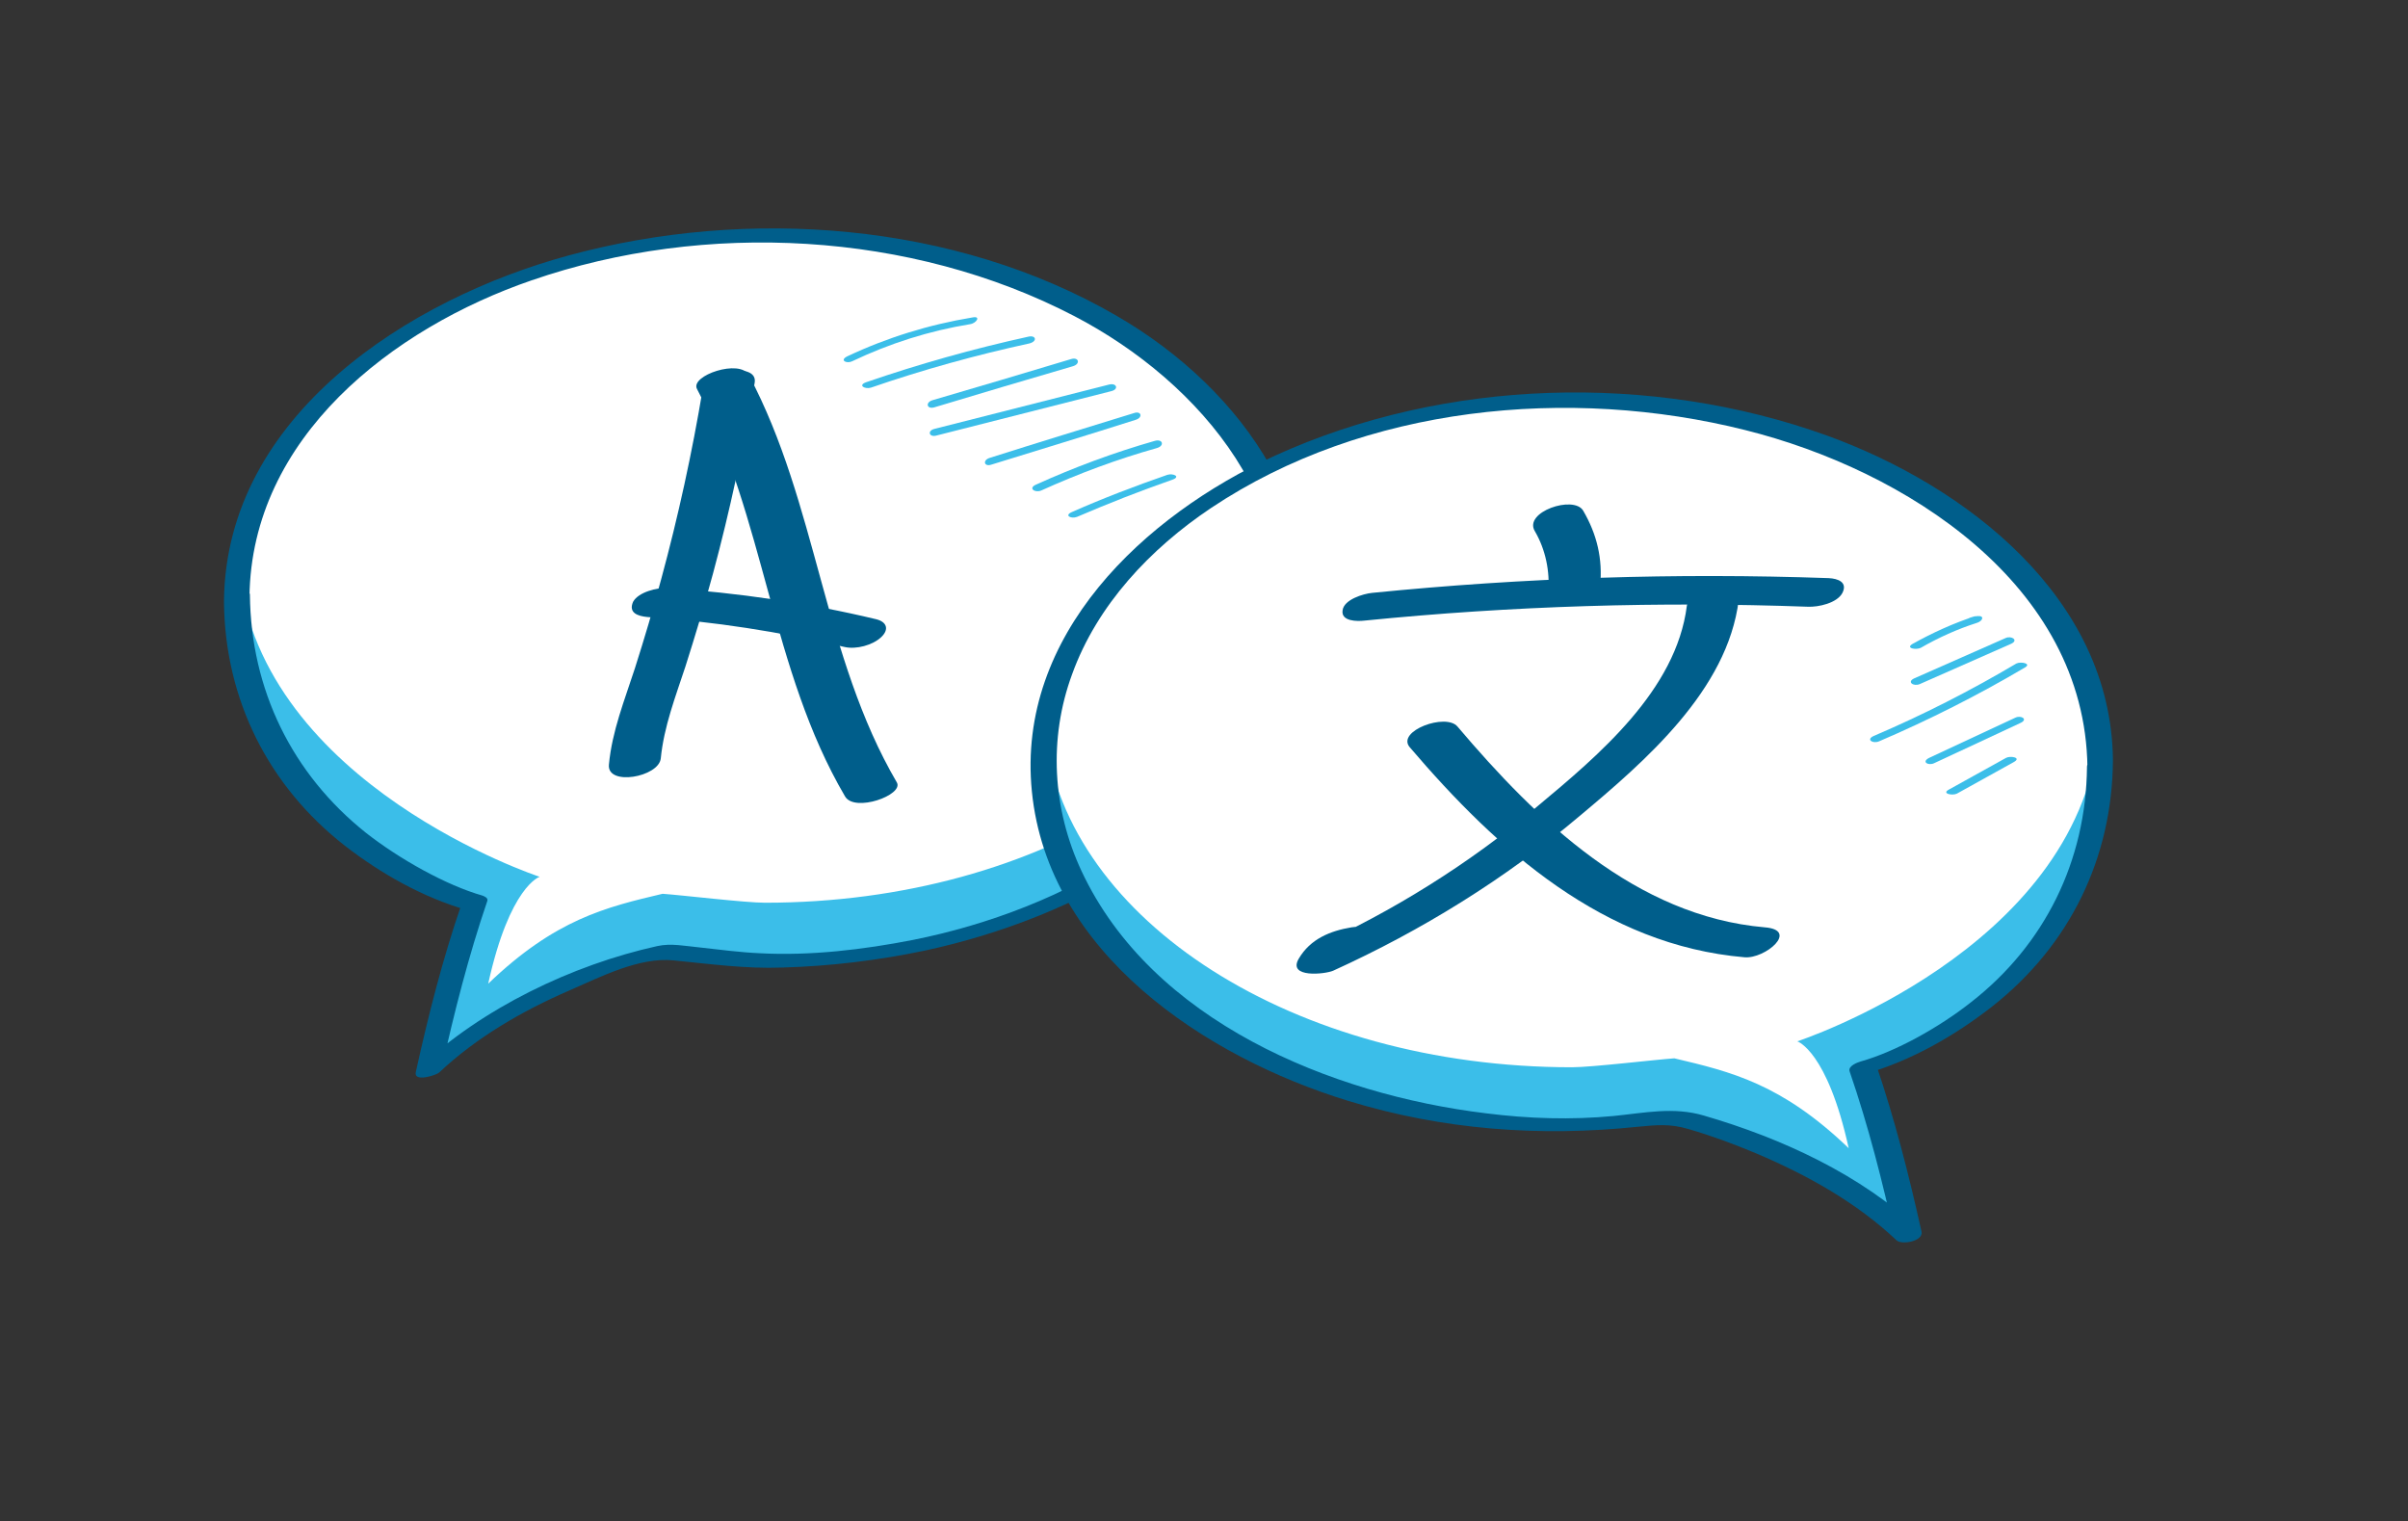
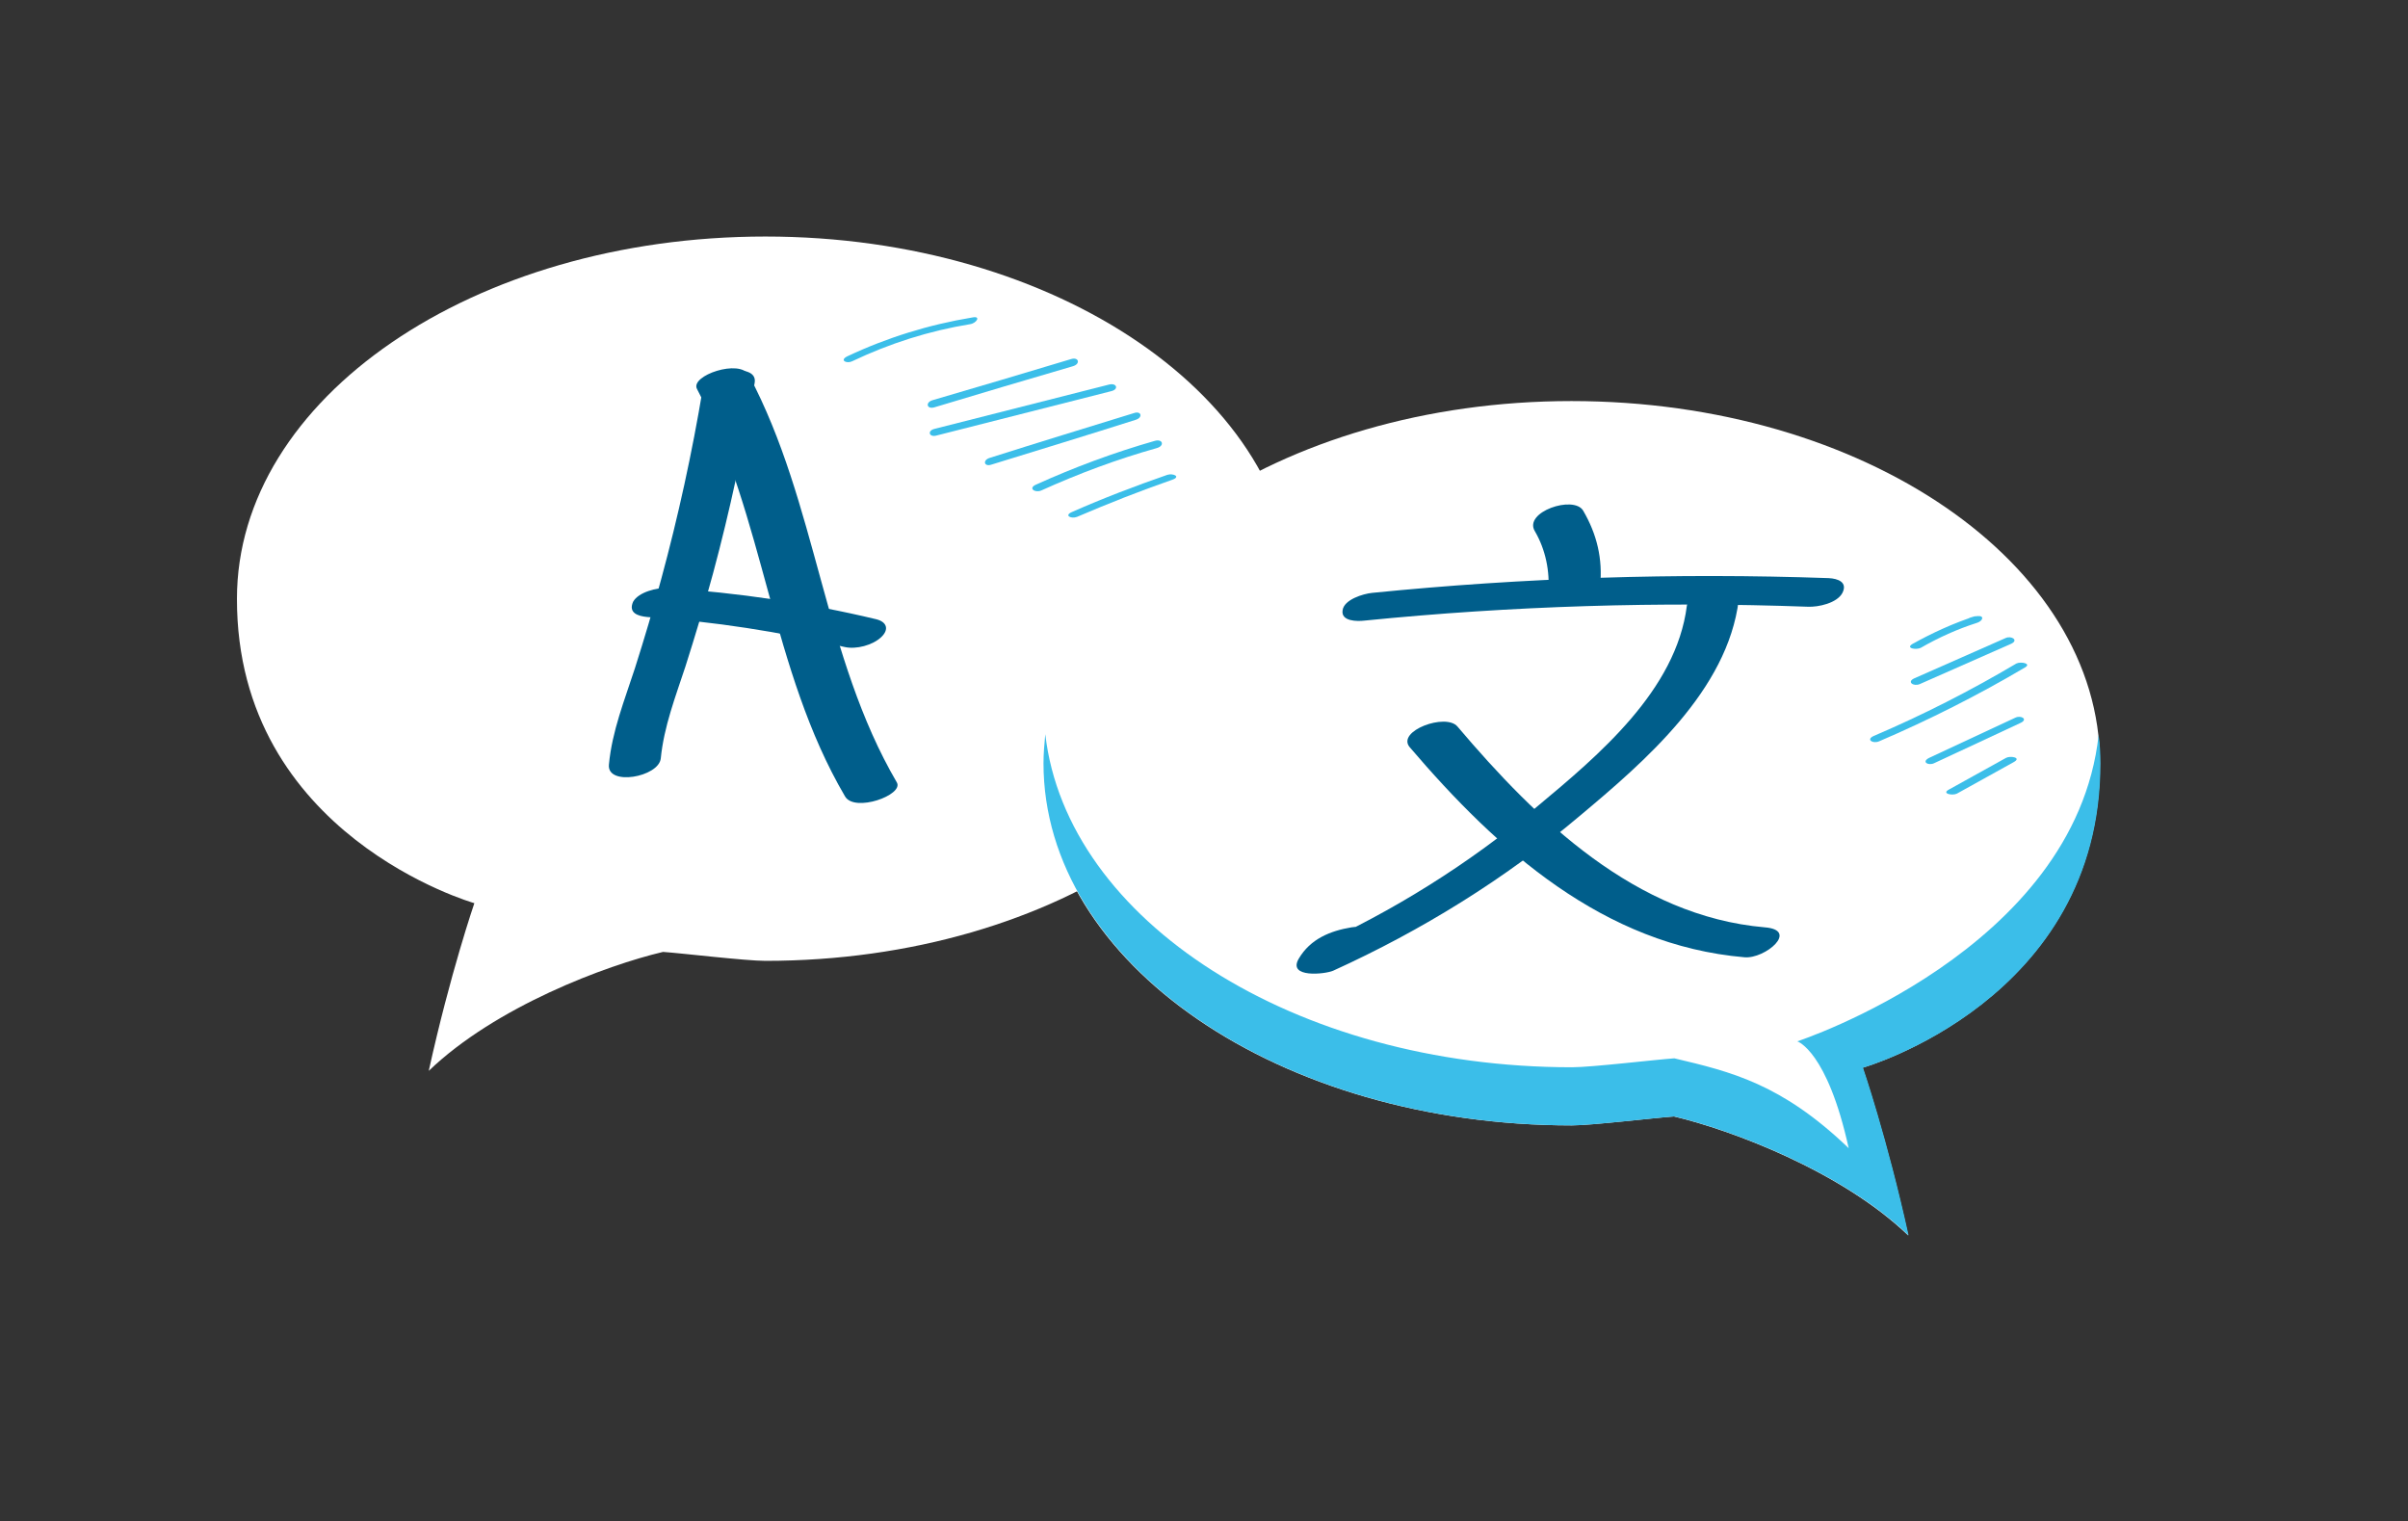
<svg xmlns="http://www.w3.org/2000/svg" version="1.1" x="0px" y="0px" width="538.6px" height="340.2px" viewBox="0 0 538.6 340.2" enable-background="new 0 0 538.6 340.2" xml:space="preserve">
  <rect x="0" y="0" width="538.6" height="340.2" fill="#333333" stroke="none" />
  <g id="Ebene_2">
    <g>
      <g>
        <g>
          <path fill="#FFFFFF" d="M53,133.9c0-44.8,52.9-81,118.2-81s118.2,36.3,118.2,81c0,44.8-52.9,81-118.2,81c-4.4,0-18.6-1.7-22.9-2      c-12.7,3-37.4,12.2-52.4,26.6c4.8-21.8,10.2-37.5,10.2-37.5S52.9,186.9,53,133.9z" />
        </g>
        <g>
-           <path fill="#3BBEE9" d="M120.7,196.1c0,0-6.7,2.1-11.5,23.9c15-14.4,26.3-17.1,39-20.1c4.3,0.3,18.5,2,22.9,2      c62.1,0,113-32.8,117.8-74.5c0.2,2.1,0.4,4.3,0.4,6.5c0,44.8-52.9,81-118.2,81c-4.4,0-18.6-1.7-22.9-2      c-12.7,3-37.4,12.2-52.4,26.6c4.8-21.8,10.2-37.5,10.2-37.5S52.9,186.9,53,133.9c0-2.1,0.1-4.3,0.4-6.3      C58.6,175.7,120.7,196.1,120.7,196.1z" />
-         </g>
+           </g>
      </g>
      <g>
        <g>
-           <path fill="#005E8B" d="M55.8,133.5c0.4-35.7,32-60.1,63.1-70.8c38.8-13.4,84.9-11,121.4,8c28.4,14.8,53.1,44,44.2,77.9      c-9.2,35.3-47.1,55-80.2,61.6c-11.2,2.2-23,3.6-34.3,3c-4.5-0.2-9-0.8-13.5-1.3c-3.2-0.3-6.4-1-9.5-0.3      c-19,4.2-39.2,13.9-53.4,27.3c1.7,0,3.5,0,5.2,0.1c2.8-12.6,6-25.2,10.2-37.5c0.2-0.7-0.6-1-1.1-1.2c-8.1-2.3-18.6-8.2-26-14      c-16.6-13.2-25.8-32.1-26-53.3c0-1.7-5.8-0.7-5.8,1.6c0.2,21.8,9.9,41.2,27.1,54.6c8,6.2,17.4,11.5,27.1,14.3      c-0.4-0.4-0.7-0.8-1.1-1.2c-4.2,12.2-7.4,24.8-10.2,37.5c-0.5,2.3,4.5,0.7,5.2,0.1c8.4-7.9,18.6-13.8,29.2-18.4      c6.9-3,15.6-7.5,23.3-6.7c8.1,0.8,16.1,1.9,24.2,1.6c10.8-0.3,21.5-1.6,32-3.8c33.4-7.2,71.3-26.8,82.5-61.6      c10.8-33.6-11.6-64.2-39.7-80.4c-36.2-21-82.5-24.3-122.4-13.5c-35.8,9.7-76.7,35.8-77.2,77.2C50,136.6,55.8,135.3,55.8,133.5z" />
-         </g>
+           </g>
      </g>
    </g>
    <g>
      <g>
        <g>
          <path fill="#FFFFFF" d="M469.7,170.7c0-44.8-52.9-81-118.2-81s-118.2,36.3-118.2,81c0,44.8,52.9,81,118.2,81      c4.4,0,18.6-1.7,22.9-2c12.7,3,37.4,12.2,52.4,26.6c-4.8-21.8-10.2-37.5-10.2-37.5S469.8,223.7,469.7,170.7z" />
        </g>
        <g>
          <path fill="#3BBEE9" d="M402,232.9c0,0,6.7,2.1,11.5,23.9c-15-14.4-26.3-17.1-39-20.1c-4.3,0.3-18.5,2-22.9,2      c-62.1,0-113-32.8-117.8-74.5c-0.2,2.1-0.4,4.3-0.4,6.5c0,44.8,52.9,81,118.2,81c4.4,0,18.6-1.7,22.9-2      c12.7,3,37.4,12.2,52.4,26.6c-4.8-21.8-10.2-37.5-10.2-37.5s53.2-15.1,53.1-68.1c0-2.1-0.1-4.3-0.4-6.3      C464.1,212.6,402,232.9,402,232.9z" />
        </g>
      </g>
      <g>
        <g>
-           <path fill="#005E8B" d="M472.6,169.9c-0.4-36.2-32.8-61.2-64-72.5c-39.2-14.1-85.4-12.8-123.4,4.5      c-29.3,13.4-57.9,40.1-54.4,75.1c3.6,36.2,38.8,59.4,70.7,69.2c21.2,6.5,42.9,8.1,64.9,5.8c4.2-0.4,7.1-0.7,11.2,0.5      c5.2,1.5,10.3,3.4,15.3,5.5c11.3,4.8,22.3,10.9,31.3,19.4c1.2,1.1,6,0.2,5.6-1.9c-2.8-12.6-6-25.2-10.2-37.5      c-0.8,0.7-1.7,1.5-2.5,2.2c10.3-2.9,20.2-8.6,28.5-15.1C462.9,211.5,472.5,191.9,472.6,169.9c0-1.7-5.8-0.7-5.8,1.6      c-0.2,21-9.4,39.8-26,52.7c-7.1,5.6-16.8,11-24.6,13.2c-0.7,0.2-2.9,1-2.5,2.2c4.2,12.2,7.4,24.8,10.2,37.5      c1.9-0.6,3.7-1.3,5.6-1.9c-13.3-12.5-30.9-20.6-48.4-25.7c-6.8-2-13.2-0.6-20.2,0.1c-9.5,0.9-19,0.6-28.5-0.6      c-34.7-4.2-74.8-20.6-90.5-54.2c-6.5-13.9-7.4-29.6-2.1-44c5.6-15.5,17.5-28.1,31.1-37.2c34.3-22.9,80.1-27.3,119.5-17.4      c35.6,8.9,76,34.4,76.5,75.4C466.9,173.2,472.7,172.1,472.6,169.9z" />
-         </g>
+           </g>
      </g>
    </g>
  </g>
  <g id="Ebene_4">
    <g>
      <g>
        <path fill="#3BBEE9" d="M217.5,71c-9.7,1.6-19.1,4.5-28,8.7c-1.8,0.9-0.1,1.7,1.1,1.1c8.4-4,17.2-6.8,26.4-8.3     C218.4,72.3,219.5,70.6,217.5,71L217.5,71z" />
      </g>
    </g>
    <g>
      <g>
-         <path fill="#3BBEE9" d="M230,75.3c-12.3,2.7-24.4,6.1-36.3,10.2c-1.9,0.7-0.2,1.6,1.1,1.2c11.6-4,23.5-7.3,35.5-9.9     C232.1,76.3,231.7,74.9,230,75.3L230,75.3z" />
-       </g>
+         </g>
    </g>
    <g>
      <g>
        <path fill="#3BBEE9" d="M239.6,80.3c-10.3,3.1-20.7,6.2-31,9.2c-1.7,0.5-1.3,2.1,0.4,1.6c10.3-3.1,20.7-6.2,31-9.2     C241.7,81.4,241.3,79.8,239.6,80.3L239.6,80.3z" />
      </g>
    </g>
    <g>
      <g>
        <path fill="#3BBEE9" d="M248.1,86c-13,3.3-26,6.6-39,9.9c-1.8,0.4-1.3,2,0.4,1.5c13-3.3,26-6.6,39-9.9     C250.3,87.1,249.8,85.6,248.1,86L248.1,86z" />
      </g>
    </g>
    <g>
      <g>
        <path fill="#3BBEE9" d="M253.6,92.4c-10.7,3.3-21.5,6.6-32.2,10c-1.7,0.5-1.3,2.1,0.4,1.5c10.7-3.3,21.5-6.6,32.2-10     C255.7,93.4,255.3,91.8,253.6,92.4L253.6,92.4z" />
      </g>
    </g>
    <g>
      <g>
        <path fill="#3BBEE9" d="M258.3,98.6c-9.1,2.6-18,5.9-26.6,9.8c-1.8,0.8-0.2,1.9,1.2,1.3c8.4-3.8,17-7,25.9-9.5     C260.5,99.7,260.1,98.1,258.3,98.6L258.3,98.6z" />
      </g>
    </g>
    <g>
      <g>
        <path fill="#3BBEE9" d="M261.1,106.2c-7.2,2.5-14.3,5.2-21.3,8.3c-1.9,0.8-0.2,1.6,1.1,1.1c7-3,14.1-5.8,21.3-8.3     C264.2,106.6,262.4,105.8,261.1,106.2L261.1,106.2z" />
      </g>
    </g>
    <g>
      <g>
        <path fill="#3BBEE9" d="M441.7,139.3c0,0,0.1,0,0.1,0c0-0.5,0-1,0-1.5c-4.9,1.6-9.5,3.7-14,6.2c-1.7,1,0.8,1.4,1.8,0.9     c4-2.3,8.2-4.2,12.6-5.6c1.3-0.4,1.8-1.7,0-1.5c-1.1,0.1-2,0.4-2.9,1.2C438.1,139.9,441,139.9,441.7,139.3L441.7,139.3z" />
      </g>
    </g>
    <g>
      <g>
        <path fill="#3BBEE9" d="M448.6,142.7c-6.8,3-13.6,6-20.4,9c-1.8,0.8-0.2,1.9,1.2,1.3c6.8-3,13.6-6,20.4-9     C451.6,143.2,449.9,142.1,448.6,142.7L448.6,142.7z" />
      </g>
    </g>
    <g>
      <g>
        <path fill="#3BBEE9" d="M451,148.4c-10.3,6.1-20.9,11.5-31.9,16.2c-1.8,0.8-0.2,1.8,1.2,1.2c11.2-4.8,22.1-10.3,32.6-16.5     C454.5,148.4,452,147.9,451,148.4L451,148.4z" />
      </g>
    </g>
    <g>
      <g>
-         <path fill="#3BBEE9" d="M450.8,160.5c-6.4,3-12.9,6-19.3,9c-1.8,0.9-0.2,1.8,1.1,1.2c6.4-3,12.9-6,19.3-9     C453.7,160.9,452.1,159.9,450.8,160.5L450.8,160.5z" />
+         <path fill="#3BBEE9" d="M450.8,160.5c-6.4,3-12.9,6-19.3,9c-1.8,0.9-0.2,1.8,1.1,1.2c6.4-3,12.9-6,19.3-9     C453.7,160.9,452.1,159.9,450.8,160.5L450.8,160.5" />
      </g>
    </g>
    <g>
      <g>
        <path fill="#3BBEE9" d="M448.7,169.5c-4.3,2.4-8.5,4.7-12.8,7.1c-1.7,0.9,0.8,1.4,1.8,0.9c4.3-2.4,8.5-4.7,12.8-7.1     C452.2,169.4,449.6,169,448.7,169.5L448.7,169.5z" />
      </g>
    </g>
  </g>
  <g id="Ebene_3">
    <g>
      <g>
        <path fill="#005E8B" d="M157.2,86.9c-2.4,14.4-5.5,28.6-9.3,42.6c-1.8,6.7-3.8,13.4-5.9,20c-2.3,7.1-5.1,14-5.8,21.5     c-0.5,4.9,11.2,2.8,11.6-1.4c0.7-7.1,3.3-13.8,5.5-20.5c2.2-6.9,4.3-13.9,6.2-20.9c3.8-14.1,6.8-28.3,9.3-42.6     C169.6,80.9,157.9,82.8,157.2,86.9L157.2,86.9z" />
      </g>
    </g>
    <g>
      <g>
        <path fill="#005E8B" d="M155.9,87c15.2,28.8,16.5,62.8,33.1,91.1c2.1,3.7,13.2-0.3,11.6-3.1c-16.5-28.2-17.8-62.3-33.1-91.1     C165.5,80.2,154.3,84,155.9,87L155.9,87z" />
      </g>
    </g>
    <g>
      <g>
        <path fill="#005E8B" d="M144.8,138c14.9,1,29.6,3.3,44.1,6.7c2.6,0.6,6.3-0.4,8.2-2.2c1.8-1.7,1.3-3.4-1.1-4     c-15.4-3.7-31-5.9-46.7-7c-2.3-0.1-6.5,0.9-7.7,3.1C140.5,137.1,142.7,137.8,144.8,138L144.8,138z" />
      </g>
    </g>
    <g>
      <g>
        <path fill="#005E8B" d="M305.2,138.8c33-3.3,66.1-4.3,99.2-3.1c2.3,0.1,6.5-0.8,7.7-3.1c1.2-2.4-1-3.2-3.1-3.3     c-34.1-1.2-68.2-0.1-102.1,3.3c-2,0.2-6.3,1.5-6.6,3.9C299.9,139,303.6,139,305.2,138.8L305.2,138.8z" />
      </g>
    </g>
    <g>
      <g>
        <path fill="#005E8B" d="M343.3,118.8c2.4,4.1,3.4,9,3,13.7c-0.5,4.8,11.2,2.7,11.6-1.4c0.6-6.1-0.7-11.6-3.8-16.9     C352,110.7,340.7,114.5,343.3,118.8L343.3,118.8z" />
      </g>
    </g>
    <g>
      <g>
        <path fill="#005E8B" d="M377.3,135.5c-2.4,18.9-19.7,33.4-33.5,44.9c-15.2,12.8-32.2,23.4-50.3,31.6c2.6,0.9,5.2,1.8,7.7,2.7     c-0.2-0.2-0.4-0.5-0.5-0.7c2-0.3,6.2-1.4,6.6-4c0.3-2.6-3.3-2.9-5-2.6c-4.8,0.8-9.2,2.6-11.8,7c-2.6,4.4,5.9,3.5,7.7,2.7     c19.8-9,38.4-20.5,55-34.5c14.7-12.3,33.2-28.2,35.7-48.4C389.5,129.4,377.8,131.4,377.3,135.5L377.3,135.5z" />
      </g>
    </g>
    <g>
      <g>
        <path fill="#005E8B" d="M315.3,167.1c19.7,23.1,43.4,44.3,74.9,47c4.6,0.4,12.3-6.1,4.5-6.7c-28.8-2.5-50.9-23.9-68.7-44.9     C323.4,159.4,312.3,163.5,315.3,167.1L315.3,167.1z" />
      </g>
    </g>
  </g>
</svg>